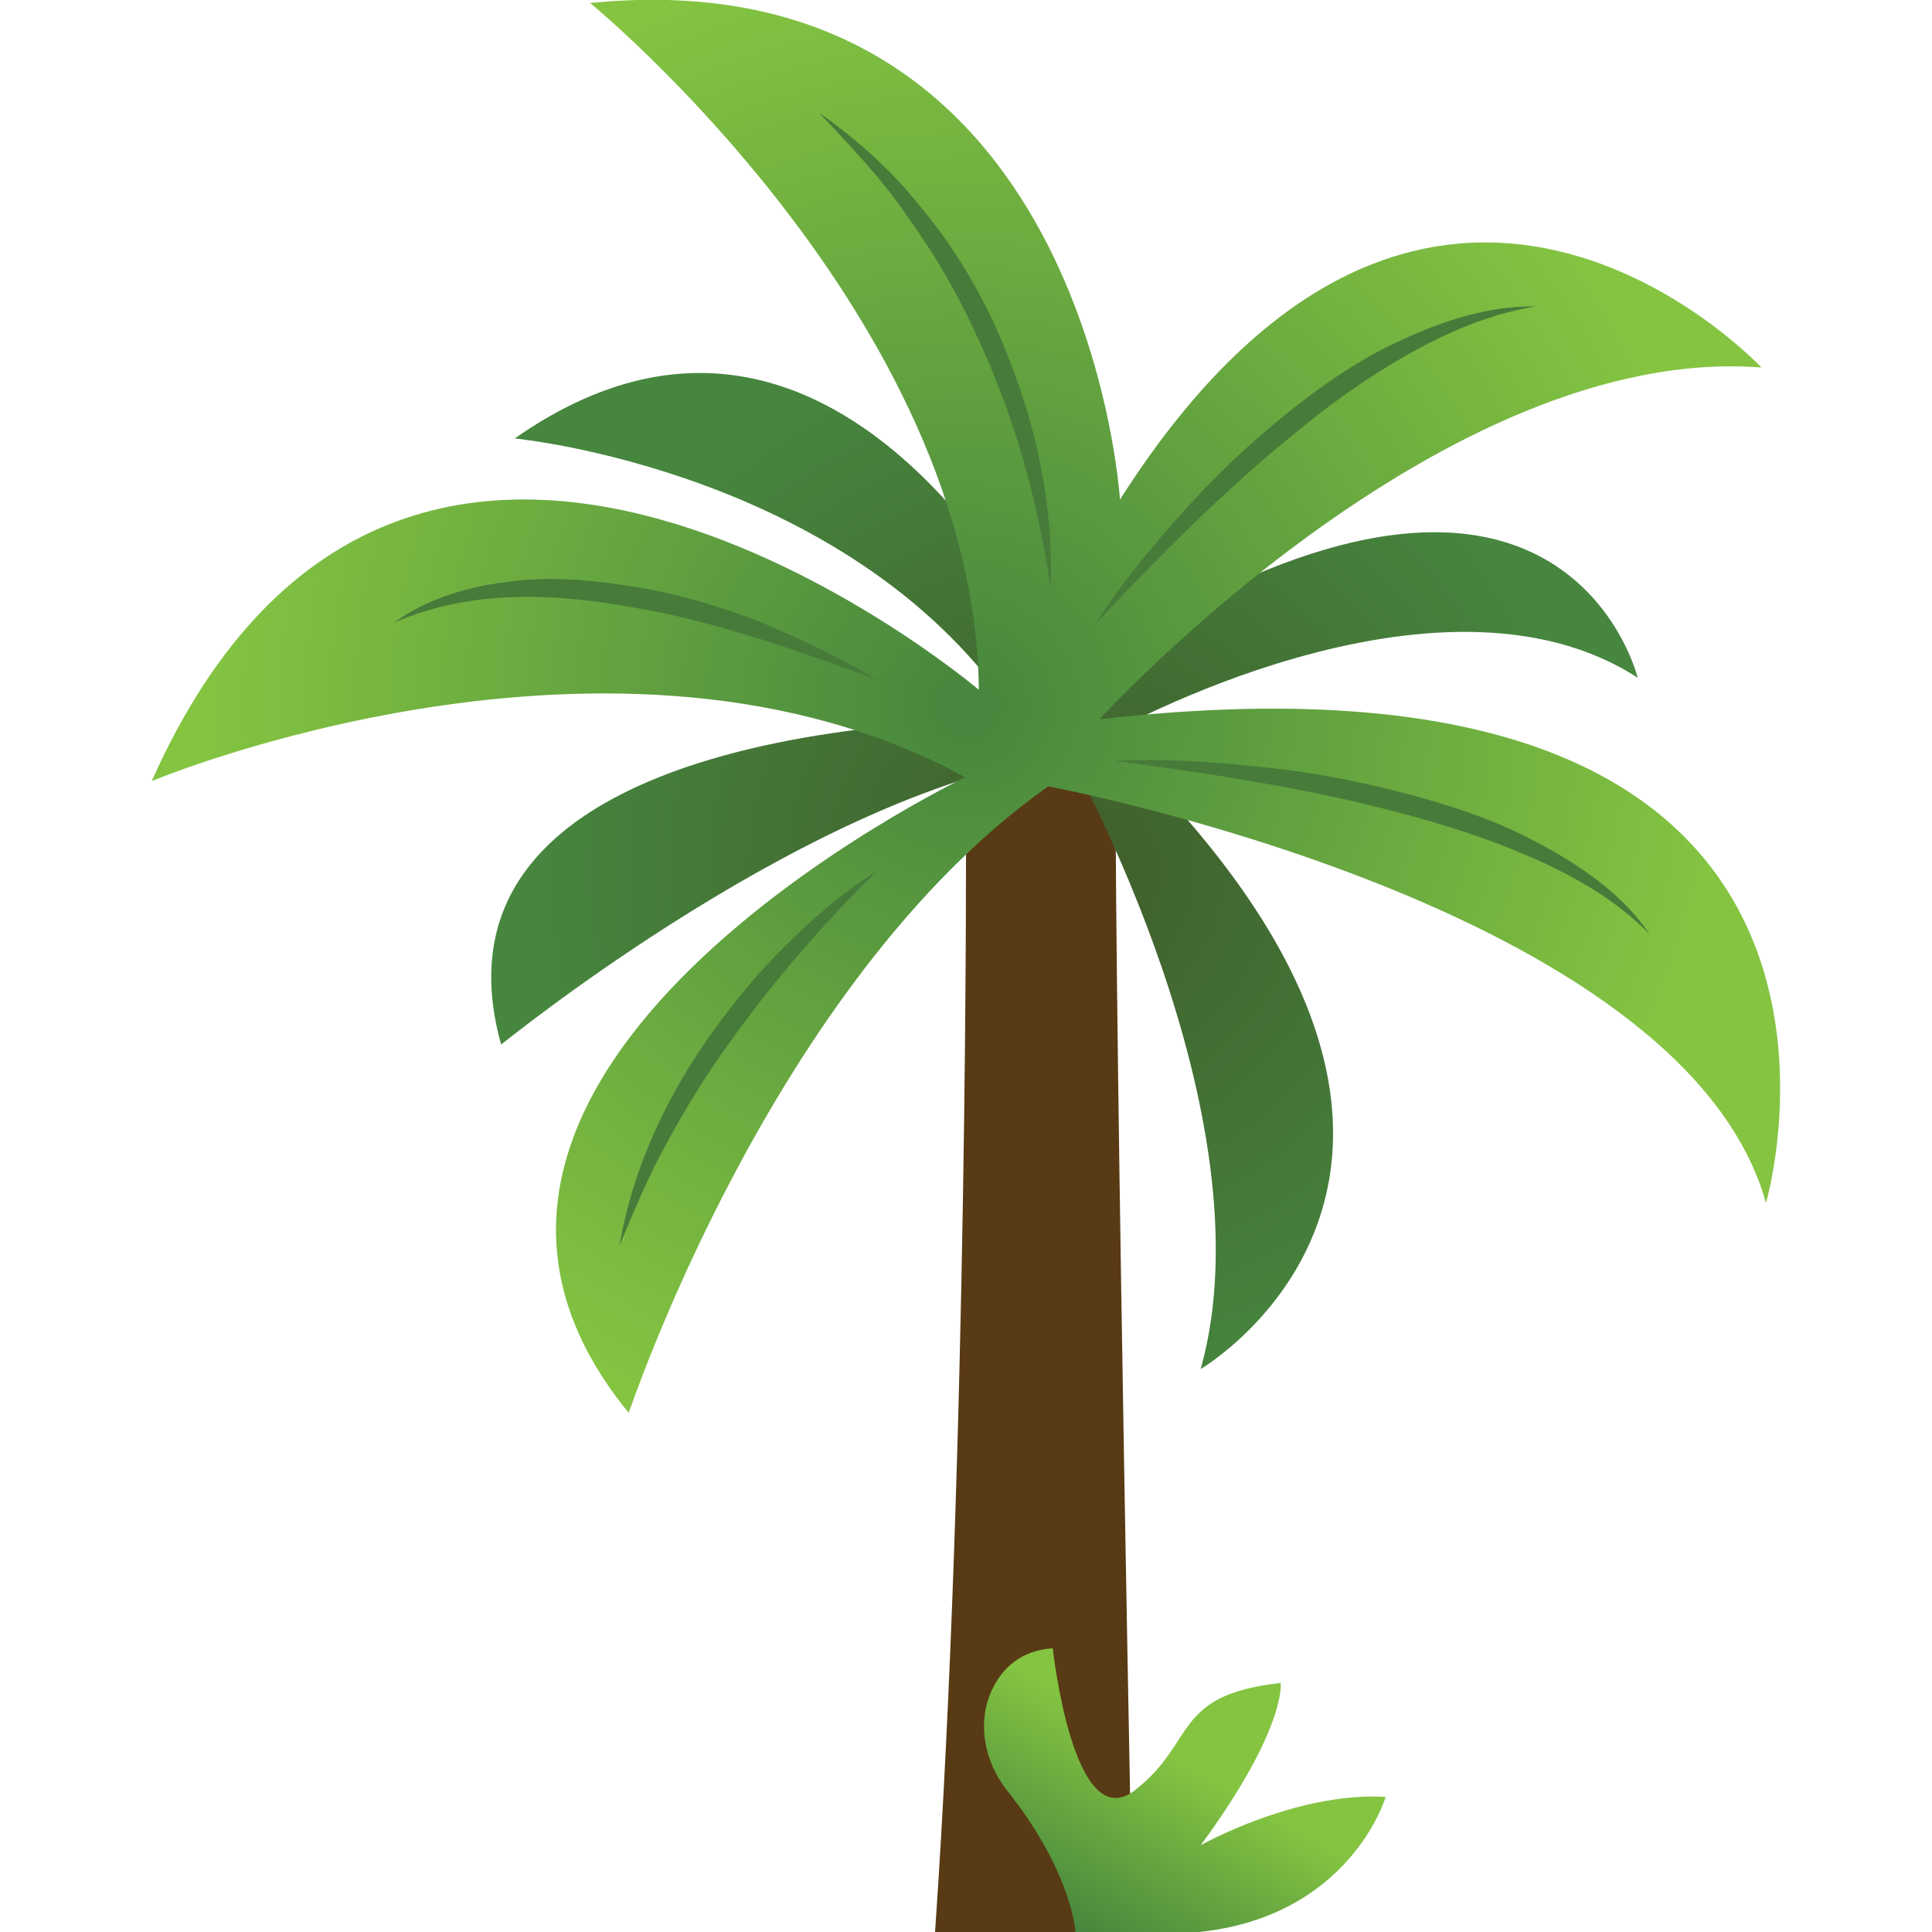
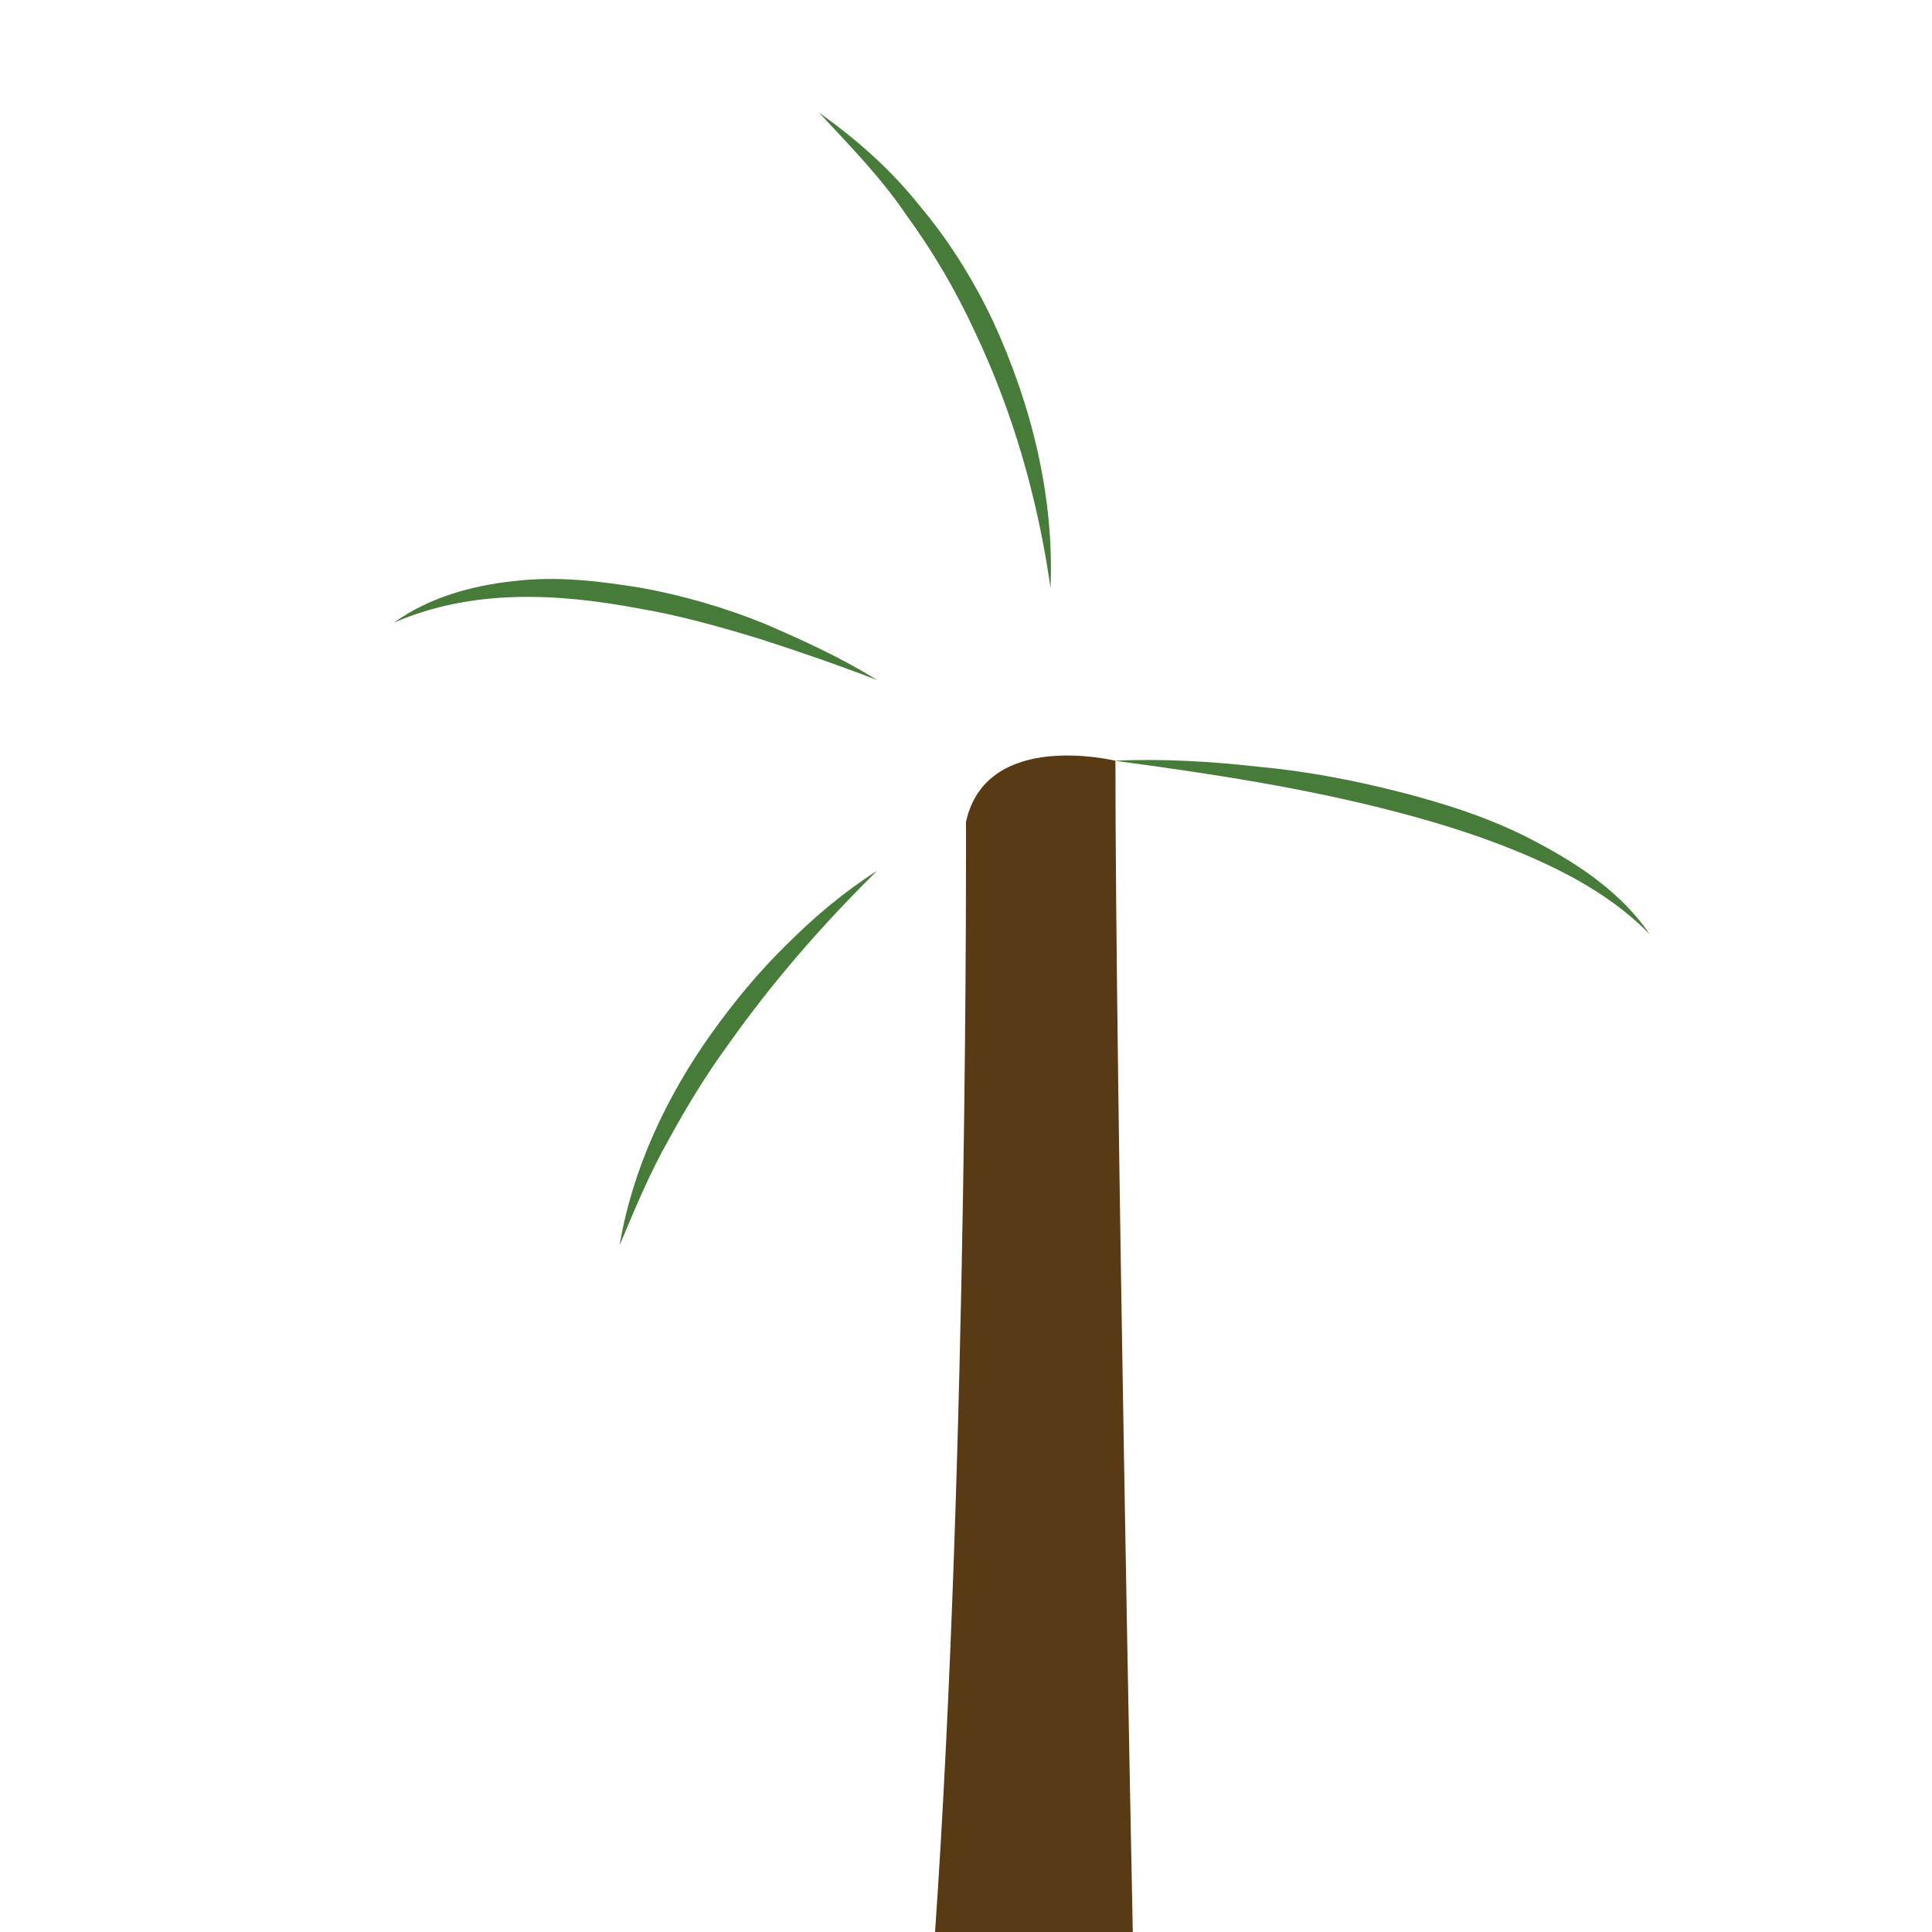
<svg xmlns="http://www.w3.org/2000/svg" version="1.1" id="Layer_1" x="0px" y="0px" viewBox="0 0 256 256" style="enable-background:new 0 0 256 256;" xml:space="preserve">
  <style type="text/css"> .st0{fill:#583A14;} .st1{fill:url(#SVGID_1_);} .st2{fill:url(#SVGID_2_);} .st3{fill:url(#SVGID_3_);} .st4{fill:#477B3A;} </style>
  <g>
    <path class="st0" d="M128,108.9c0,0,0.3,83.5-4.1,147.1h26.2c0,0-2.3-113.3-2.3-155.2C147.7,100.8,130.7,96.6,128,108.9z" />
    <linearGradient id="SVGID_1_" gradientUnits="userSpaceOnUse" x1="164.143" y1="219.847" x2="143.055" y2="256.373">
      <stop offset="0.369" style="stop-color:#84C441" />
      <stop offset="1" style="stop-color:#46863E" />
    </linearGradient>
-     <path class="st1" d="M158.9,256h-16.4c0,0-0.4-7.9-9.1-18.8c-3-3.8-4-9.1-1.9-13.4c1.3-2.7,3.7-5.1,8-5.4c0,0,2.7,25.2,10.9,18.8 c8.2-6.4,4.9-12.6,19.3-14.2c0,0,0.8,6-10.6,21.5c0,0,12.6-7.1,24.5-6.4C183.6,238.2,178.9,253.9,158.9,256z" />
    <g>
      <radialGradient id="SVGID_2_" cx="141.093" cy="115.431" r="71.129" gradientUnits="userSpaceOnUse">
        <stop offset="0" style="stop-color:#405D2B" />
        <stop offset="1" style="stop-color:#46863E" />
      </radialGradient>
-       <path class="st2" d="M141.7,100.1c0,0,26.8,47.7,17.4,81.3c0,0,46.8-27.4-12.5-84c0,0,43.8-24.8,70.4-7.6c0,0-8.3-34.3-55.6-11.4 c0,0-4.1-22.7-21.2,10c0,0-28-61.1-72-30.3c0,0,45.3,4.3,66.7,37.3c0,0-81-1.8-68.5,43C66.5,138.4,108.4,104.1,141.7,100.1z" />
      <g>
        <radialGradient id="SVGID_3_" cx="128" cy="93.586" r="100.959" gradientUnits="userSpaceOnUse">
          <stop offset="0" style="stop-color:#46863E" />
          <stop offset="1" style="stop-color:#84C441" />
        </radialGradient>
-         <path class="st3" d="M138.9,104.2c0,0,84.1,15.7,95.1,55.2c0,0,22.5-76.7-88.3-64.1c0,0,45.5-49.9,87.7-46.6 c0,0-43.9-47.1-85,17.5c0,0-4.4-72.4-70.2-65.8c0,0,51,41.7,51.5,91c0,0-75.6-64.1-109.6,12.1c0,0,61.6-25.8,107.8-0.5 c0,0-81.6,39-44.6,84.2C83.4,187.2,102.2,130.1,138.9,104.2z" />
-         <path class="st4" d="M145.2,82.6c3.3-5.2,7.3-10,11.4-14.6c4.1-4.6,8.6-8.9,13.4-12.8c4.8-3.9,9.9-7.5,15.6-10.1 c5.6-2.6,11.7-4.6,17.9-4.5c-6.1,1-11.7,3.4-17,6.4c-5.3,3-10.2,6.5-14.9,10.4C162.3,64.9,153.7,73.6,145.2,82.6z" />
        <path class="st4" d="M139.2,77.9c-1.7-11.9-5-23.4-10.1-34.1c-2.5-5.4-5.5-10.5-9-15.3c-3.3-4.9-7.5-9.2-11.6-13.6 c4.9,3.5,9.5,7.5,13.3,12.3c3.9,4.6,7.2,9.9,9.8,15.4C136.7,53.7,139.7,65.8,139.2,77.9z" />
        <path class="st4" d="M147.7,100.8c6.4-0.3,12.8,0.1,19.1,0.8c6.4,0.6,12.7,1.8,18.9,3.4c6.2,1.6,12.4,3.6,18.1,6.7 c5.7,3,11.2,6.8,14.8,12.1c-4.5-4.6-10-7.7-15.7-10.2c-5.7-2.5-11.7-4.4-17.8-6C172.9,104.4,160.4,102.5,147.7,100.8z" />
        <path class="st4" d="M116.2,90.1c-5.2-2-10.4-3.8-15.7-5.5c-5.3-1.6-10.6-3.1-16-4c-10.7-2-21.9-2.6-32.3,1.9 c4.6-3.3,10.2-4.9,15.9-5.5c5.7-0.7,11.4,0,16.9,0.9c5.5,1,11,2.6,16.2,4.7C106.3,84.8,111.4,87.1,116.2,90.1z" />
        <path class="st4" d="M116.2,115.4c-7.3,7.2-13.9,14.8-19.7,23c-3,4.1-5.6,8.4-8,12.8c-2.5,4.4-4.4,9.1-6.4,13.8 c1.7-10.1,6.2-19.7,12.2-28.1c3-4.2,6.3-8.2,10-11.8C107.9,121.5,111.8,118.2,116.2,115.4z" />
      </g>
    </g>
  </g>
</svg>